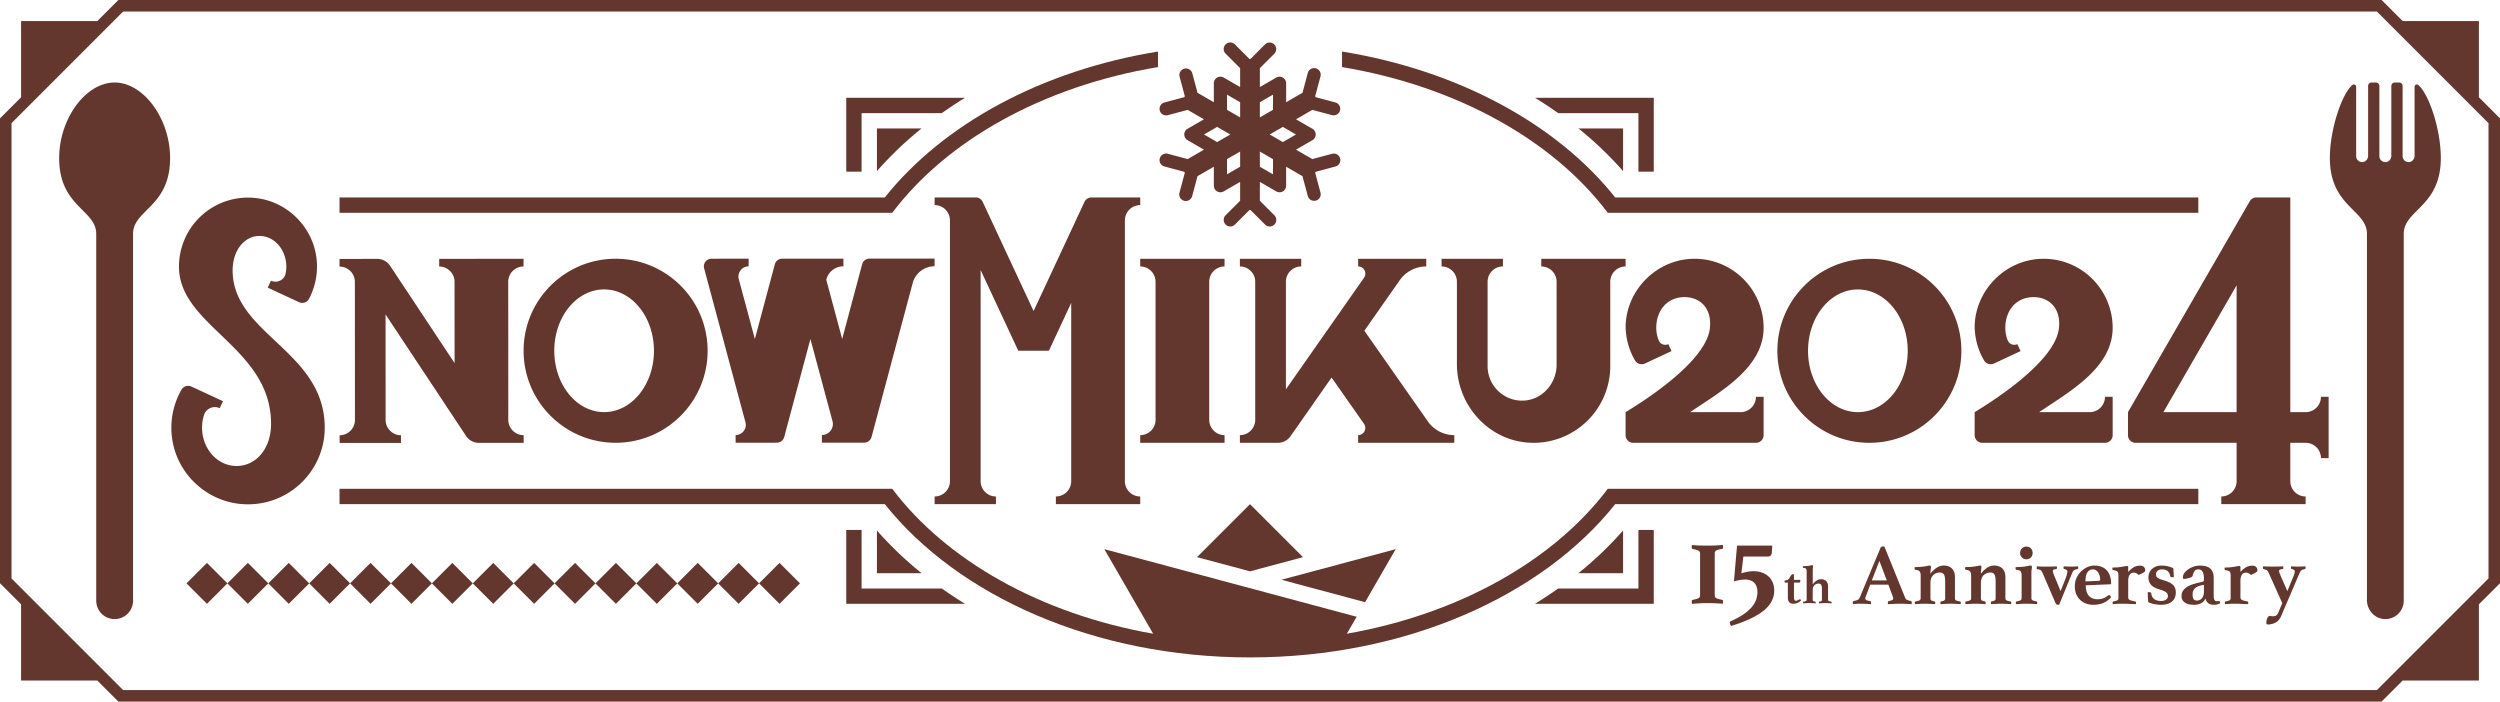
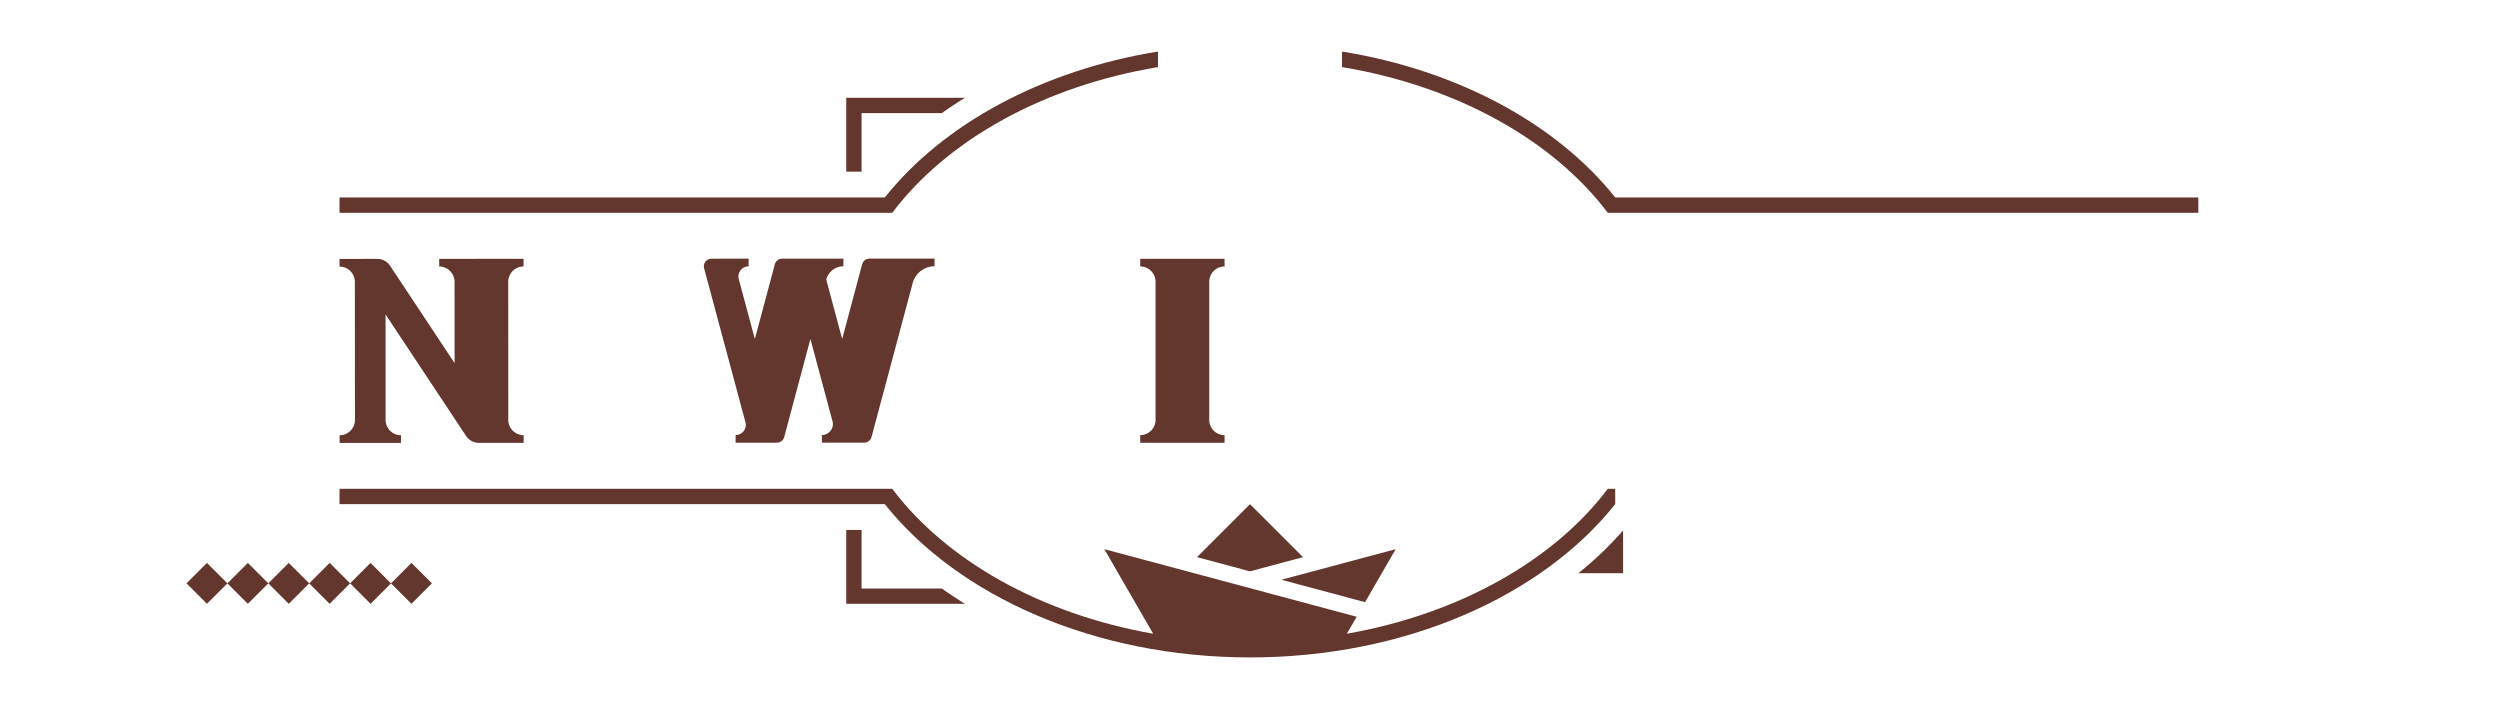
<svg xmlns="http://www.w3.org/2000/svg" width="303.022" height="85.04" fill="#64372e">
  <path d="M63.459 32.299v-.929l-10.224.005.001.929c1.026 0 1.859.832 1.859 1.858l.006 9.85-7.82-11.8a1.86 1.86 0 00-1.55-.832l-4.578.003v.929a1.858 1.858 0 011.86 1.858l.009 16.729a1.857 1.857 0 01-1.858 1.859l.001.93 7.435-.004v-.93c-1.027 0-1.86-.83-1.86-1.857l-.007-12.782 9.762 14.731c.345.521.927.832 1.551.832l5.424-.002v-.93a1.858 1.858 0 01-1.86-1.857l-.009-16.729a1.86 1.86 0 011.858-1.861m84.968-.002v-.929h-10.223v.929h.001c1.026 0 1.858.832 1.858 1.858v16.731a1.858 1.858 0 01-1.858 1.858h-.001v.929h10.223v-.929a1.858 1.858 0 01-1.858-1.858V34.155c0-1.026.832-1.858 1.858-1.858m-43.031-.95a.928.928 0 00-.897.689l-2.42 9.05-1.928-7.181.01-.039a2.143 2.143 0 012.068-1.588l-.001-.929-7.416.004a.928.928 0 00-.897.689l-2.42 9.05-1.947-7.252a1.235 1.235 0 011.192-1.556l-.001-.929-4.496.002a.93.93 0 00-.897 1.171l5.008 18.648a1.236 1.236 0 01-1.193 1.556l.001.929 4.994-.002a.93.93 0 00.898-.689l3.176-11.881 2.675 9.962a1.33 1.33 0 01-1.284 1.676v.931l5.119-.004a.93.93 0 00.898-.689l4.987-18.653a2.747 2.747 0 012.653-2.038l-.001-.929-7.881.002z" />
-   <path d="M74.612 31.363c-6.16.004-11.151 4.999-11.147 11.158.003 6.16 4.999 11.15 11.159 11.148 6.159-.004 11.15-5 11.146-11.16-.003-6.158-4.999-11.149-11.158-11.146m-1.384 18.589c-3.336.002-6.043-3.326-6.045-7.433-.002-4.105 2.701-7.437 6.037-7.438 3.336-.002 6.043 3.325 6.045 7.432.002 4.107-2.701 7.437-6.037 7.439m153.356-18.585c-6.159 0-11.152 4.993-11.152 11.153 0 6.159 4.993 11.153 11.152 11.153 6.16 0 11.152-4.994 11.152-11.153.001-6.16-4.991-11.153-11.152-11.153m-1.392 18.588c-3.337 0-6.041-3.328-6.041-7.435 0-4.107 2.704-7.435 6.041-7.435 3.336 0 6.04 3.328 6.04 7.435 0 4.107-2.704 7.435-6.04 7.435m-52.131 1.113l-7.688-10.979 4.284-6.118a3.929 3.929 0 013.218-1.675v-.929h-8.257v.929a.87.87 0 01.714 1.37l-9.47 13.525V34.155c0-1.027.832-1.859 1.858-1.859v-.929h-7.436v.929c1.027 0 1.859.832 1.859 1.859v16.729a1.859 1.859 0 01-1.859 1.859v.93h4.609c.607 0 1.175-.297 1.523-.793l4.984-7.119 3.93 5.611a.872.872 0 01-.714 1.371v.93h11.66v-.93a3.92 3.92 0 01-3.215-1.675m23.979-19.701h-10.223v.929c1.025 0 1.857.833 1.857 1.859v10.048c0 2.29-1.764 4.287-4.053 4.355a4.181 4.181 0 01-4.311-4.18V34.155c0-1.026.832-1.859 1.858-1.859v-.929h-7.436v.929c1.026 0 1.858.833 1.858 1.859v9.961c0 5.005 3.846 9.312 8.846 9.546a9.293 9.293 0 009.742-9.283V34.155a1.86 1.86 0 011.859-1.859v-.929zm84.28 16.729a1.858 1.858 0 01-1.858 1.859h-1.858V23.933h-4.111a.929.929 0 00-.804.464L257.93 49.955v2.789c0 .514.416.93.931.93h12.235v4.646a1.858 1.858 0 01-1.858 1.857v.931h10.224v-.931a1.857 1.857 0 01-1.858-1.857v-4.646h1.858c1.026 0 1.858.832 1.858 1.857h.93v-7.436h-.93zm-10.224 1.859h-8.873l8.873-15.368v15.368zm-17.812 0h-6.119c3.539-2.416 8.908-5.309 8.908-10.223a8.365 8.365 0 00-8.69-8.359c-4.341.165-7.911 3.773-8.036 8.115a8.3 8.3 0 001.138 4.201.935.935 0 001.2.371l3.227-1.506-.393-.841a.862.862 0 01-1.163-.455 4.062 4.062 0 01-.294-1.526c0-2.054 1.273-3.718 3.432-3.718 1.797 0 3.313 1.255 3.073 3.718-.405 4.166-8.423 9.133-10.223 10.223v2.789c0 .512.416.93.929.93h14.871a.93.93 0 00.93-.93v-4.648h-.93a1.86 1.86 0 01-1.86 1.859m-42.307 0h-6.119c3.539-2.416 8.907-5.309 8.907-10.223a8.365 8.365 0 00-8.69-8.359c-4.34.165-7.91 3.773-8.035 8.115a8.29 8.29 0 001.138 4.201.935.935 0 001.2.371l3.227-1.506-.393-.841a.861.861 0 01-1.163-.455 4.062 4.062 0 01-.294-1.526c0-2.054 1.273-3.718 3.432-3.718 1.797 0 3.313 1.255 3.073 3.718-.405 4.166-8.423 9.133-10.224 10.223v2.789c0 .512.416.93.93.93h14.871a.93.93 0 00.929-.93v-4.648h-.929a1.86 1.86 0 01-1.86 1.859M28.198 32.782c-.001-2.474 1.454-4.183 3.251-4.184 1.796-.001 3.253 1.663 3.255 3.716 0 .303-.033.596-.095.877-.17.774-1.045 1.165-1.764.831l-.392.843 3.782 1.761a.933.933 0 001.217-.402 8.351 8.351 0 00.92-4.828c-.413-3.85-3.528-6.974-7.377-7.393a8.367 8.367 0 00-9.303 8.318c.004 7.233 11.158 9.753 11.163 19.048.002 3.073-1.87 5.111-4.18 5.113-2.309.001-4.183-2.079-4.184-4.645a5.007 5.007 0 01.238-1.541 1.383 1.383 0 011.903-.82l.393-.844-3.823-1.779a.933.933 0 00-1.203.379 9.266 9.266 0 00-1.097 6.166c.666 4.05 4.043 7.229 8.123 7.673 5.602.608 10.339-3.764 10.336-9.241-.006-9.295-11.159-11.312-11.163-19.048m110.007-7.921v-.929h-5.914a.93.93 0 00-.842.536l-6.169 13.23-6.169-13.23a.93.93 0 00-.843-.536h-4.984v.929c1.027 0 1.859.832 1.859 1.859v31.599a1.858 1.858 0 01-1.859 1.858v.931h7.435v-.931a1.858 1.858 0 01-1.859-1.858v-25.59l4.561 9.781 3.718-.002 2.701-5.792V58.32a1.858 1.858 0 01-1.858 1.858v.931h10.223v-.931a1.858 1.858 0 01-1.859-1.858v-31.6a1.857 1.857 0 011.859-1.859m-124.31-14.86c-3.696 0-7.09 4.886-6.692 9.996.4 5.122 4.461 5.559 4.461 8.351v44.46a2.231 2.231 0 004.462 0v-44.46c0-2.792 4.061-3.229 4.461-8.351.398-5.11-2.996-9.996-6.692-9.996m278.772.517v8.365c0 .392-.294.744-.687.764a.724.724 0 01-.763-.724v-8.504a.419.419 0 00-.419-.418h-.529a.418.418 0 00-.418.418v8.464c0 .392-.294.744-.686.764a.725.725 0 01-.764-.724v-8.504a.418.418 0 00-.418-.418h-.529a.418.418 0 00-.418.418v8.464c0 .392-.295.744-.687.764a.724.724 0 01-.763-.724v-8.406c0-.237-.279-.37-.458-.215-1.421 1.229-2.97 6.171-2.695 9.695.4 5.122 4.461 5.559 4.461 8.351v44.386c0 1.229.962 2.281 2.189 2.305a2.23 2.23 0 002.272-2.23v-44.46c0-2.792 4.062-3.229 4.461-8.351.274-3.523-1.273-8.463-2.693-9.694-.177-.156-.456-.023-.456.214m-131.198 8.12l-2.411.646c-.019-.011-.032-.025-.052-.036l-1.92-1.109 1.992-1.149a.8.8 0 000-1.38l-1.99-1.15 1.918-1.108c.02-.011.033-.026.052-.037l2.411.646a.797.797 0 00.412-1.539l-2.411-.646c-.009-.019-.015-.038-.025-.057-.011-.018-.024-.033-.036-.051l.646-2.41a.795.795 0 00-.563-.975.799.799 0 00-.976.563l-.646 2.41c-.019.01-.039.015-.058.026l-1.92 1.108v-2.299a.798.798 0 00-1.195-.69l-1.991 1.15V8.334c0-.022-.005-.041-.006-.062l1.763-1.765a.797.797 0 00-1.127-1.127l-1.764 1.765c-.021-.001-.041-.006-.062-.006-.021 0-.041.005-.062.006l-1.765-1.765a.796.796 0 10-1.126 1.127l1.764 1.765c-.001.021-.006.04-.006.062v2.217l-1.992-1.15a.795.795 0 00-1.195.69v2.299l-1.919-1.108c-.019-.011-.039-.016-.057-.026l-.646-2.41a.798.798 0 00-1.539.412l.646 2.41c-.012.018-.026.033-.037.051-.01.018-.016.038-.025.057l-2.411.646a.796.796 0 00.412 1.539l2.411-.646c.018.011.032.026.051.037l1.919 1.108-1.991 1.15a.797.797 0 000 1.38l1.991 1.15-1.919 1.108c-.019.011-.033.025-.051.036l-2.41-.646a.797.797 0 00-.413 1.54l2.411.645c.009.019.015.039.025.057.011.019.024.036.036.054l-.645 2.407a.797.797 0 101.539.413l.645-2.408c.019-.01.039-.017.058-.028l1.919-1.109v2.3a.797.797 0 001.195.69l1.992-1.15v2.217c0 .021.005.041.006.062l-1.764 1.765a.796.796 0 101.126 1.126l1.765-1.764c.021.001.041.006.062.006.021 0 .041-.005.062-.006l1.764 1.764a.794.794 0 001.127 0 .794.794 0 000-1.126l-1.763-1.765c.001-.021.006-.041.006-.062v-2.217l1.991 1.15a.801.801 0 00.797 0 .8.8 0 00.397-.69v-2.3l1.92 1.109c.019.011.039.018.058.028l.646 2.408a.799.799 0 00.976.563.795.795 0 00.563-.976l-.646-2.407c.012-.018.025-.035.036-.054.011-.018.017-.038.026-.057l2.41-.645a.797.797 0 00-.411-1.54m-4.383-2.338l-1.592.92-1.594-.92 1.594-.92 1.592.92zm-2.787-4.83v1.84l-1.593.92v-1.84l1.593-.92zm-5.576 0l1.593.92v1.84l-1.593-.92v-1.84zm-2.788 4.83l1.593-.92 1.593.92-1.593.92-1.593-.92zm2.788 4.829v-1.84l1.593-.919v1.839l-1.593.92zm5.576 0l-1.593-.92v-1.84l1.593.92v1.84zm-48.008 43.172v5.172h5.412a43.803 43.803 0 01-5.412-5.172" />
  <path d="M104.432 71.332V64.23h-1.859v8.959h14.4a52.192 52.192 0 01-2.813-1.857h-9.728zm92.301-7.031v5.172h-5.412a43.732 43.732 0 005.412-5.172" />
-   <path d="M198.592 71.332V64.23h1.859v8.959h-14.4a52.192 52.192 0 002.813-1.857h9.728zm-1.859-50.592v-5.172h-5.412a43.659 43.659 0 015.412 5.172" />
-   <path d="M198.592 13.709v7.101h1.859v-8.959h-14.4a51.612 51.612 0 012.813 1.858h9.728zm-92.301 7.031v-5.172h5.412a43.589 43.589 0 00-5.412 5.172" />
  <path d="M104.432 13.709v7.101h-1.859v-8.959h14.4a51.612 51.612 0 00-2.813 1.858h-9.728z" />
-   <path d="M107.247 23.932H41.153v1.859h66.997c6.625-8.788 18.296-15.341 32.208-17.66V6.247c-14.133 2.289-26.061 8.83-33.111 17.685m88.531 0c-7.051-8.856-18.98-15.397-33.114-17.685v1.884c13.913 2.319 25.585 8.872 32.211 17.66h71.582v-1.859h-70.679zm-.903 35.318c-6.533 8.663-17.97 15.159-31.624 17.563l1.188-2.057-30.585-8.195 5.918 10.252c-13.653-2.404-25.089-8.899-31.621-17.563H41.153v1.858h66.093c8.841 11.104 25.352 18.577 44.266 18.577 18.913 0 35.426-7.473 44.266-18.577h70.679V59.25h-71.582z" />
+   <path d="M107.247 23.932H41.153v1.859h66.997c6.625-8.788 18.296-15.341 32.208-17.66V6.247c-14.133 2.289-26.061 8.83-33.111 17.685m88.531 0c-7.051-8.856-18.98-15.397-33.114-17.685v1.884c13.913 2.319 25.585 8.872 32.211 17.66h71.582v-1.859h-70.679zm-.903 35.318c-6.533 8.663-17.97 15.159-31.624 17.563l1.188-2.057-30.585-8.195 5.918 10.252c-13.653-2.404-25.089-8.899-31.621-17.563H41.153v1.858h66.093c8.841 11.104 25.352 18.577 44.266 18.577 18.913 0 35.426-7.473 44.266-18.577V59.25h-71.582z" />
  <path d="M165.458 72.989l3.712-6.428-13.852 3.711zm-7.524-5.458l-6.423-6.423-6.424 6.423 6.424 1.721z" />
-   <path d="M303.022 14.35l-2.557-2.556V2.556h-9.237L288.672 0H14.35l-2.556 2.556H2.556v9.238L0 14.35v56.341l2.556 2.556v9.237h9.238l2.556 2.556h274.322l2.556-2.556h9.237v-9.237l2.557-2.556V14.35zm-1.395 55.763l-13.533 13.533H14.928L1.395 70.113V14.927L14.928 1.395h273.167l13.533 13.532v55.186z" />
-   <path d="M205.083 66.056c.251.031.528.052.829.062.302.008.649.015 1.041.015s.735-.009 1.033-.022c.297-.016.575-.039.837-.068.01.051.018.101.023.15.004.051.008.096.008.137 0 .08-.019.133-.053.158a.386.386 0 01-.113.053c-.354.05-.581.115-.688.195a.395.395 0 00-.158.332v5.098c0 .152.063.262.188.332.126.07.345.136.657.195.039.01.076.028.113.053.034.025.053.074.053.145 0 .09-.012.186-.031.286a25.369 25.369 0 00-1.885-.076c-.393 0-.734.011-1.026.031-.291.021-.563.04-.813.06a.358.358 0 01-.037-.143 1.441 1.441 0 01-.008-.158c0-.111.055-.176.166-.197.32-.06.543-.125.662-.195a.355.355 0 00.182-.332v-5.098c0-.141-.065-.248-.196-.324s-.347-.139-.647-.188a.238.238 0 01-.121-.054c-.03-.024-.045-.076-.045-.157v-.136a.39.39 0 01.029-.154m9.683.86c-.01.361-.176.543-.498.543h-2.956l-.242 2.035a4.25 4.25 0 01.726-.188c.26-.046.521-.068.782-.068.353 0 .679.053.981.158.302.105.563.26.783.461.222.2.396.446.521.738s.188.623.188.995c0 .935-.435 1.75-1.303 2.442-.871.695-2.181 1.308-3.931 1.842a.744.744 0 01-.104-.204.665.665 0 01-.045-.203c0-.071.045-.131.135-.183.684-.301 1.234-.604 1.652-.912.416-.307.741-.609.973-.912.23-.301.387-.596.467-.883.081-.285.121-.56.121-.821 0-.483-.129-.854-.385-1.116-.256-.261-.627-.393-1.108-.393-.201 0-.41.019-.626.054-.217.036-.46.093-.73.173l.377-4.343h4.268l-.046.785zm3.294 5.758a.239.239 0 01.11-.041c.045 0 .091.047.139.139-.184.166-.344.275-.48.328a1.24 1.24 0 01-.438.078c-.087 0-.171-.01-.252-.032s-.154-.062-.221-.118a.611.611 0 01-.156-.232c-.04-.1-.059-.225-.059-.377v-1.804h-.395v-.165a.2.2 0 01.014-.065c.008-.026.034-.039.078-.039.118 0 .227-.035.328-.103s.182-.169.242-.304a.914.914 0 01.16-.243c.06-.062.117-.092.175-.092h.138v.682h.768c0 .14-.01.229-.029.269s-.057.06-.109.06h-.629v1.62c0 .13.004.234.014.311a.493.493 0 00.043.174.14.14 0 00.078.076c.032.01.071.016.114.016a.509.509 0 00.17-.036c.066-.026.132-.059.197-.102m2.013.458a9.088 9.088 0 00-.354-.022 8.001 8.001 0 00-1.162.022.616.616 0 01-.013-.124c0-.031.008-.051.023-.063a.11.11 0 01.049-.022.871.871 0 00.289-.082.163.163 0 00.078-.147v-3.437a.544.544 0 00-.066-.298c-.043-.068-.146-.109-.309-.122-.057-.009-.084-.044-.084-.104v-.05c0-.021.004-.038.012-.055a33.776 33.776 0 01.277-.011c.055-.002.112-.006.17-.01a3.264 3.264 0 00.471-.066 1.1 1.1 0 01.202-.033c.072 0 .105.033.105.099 0 .049-.006.11-.02.188-.012.076-.02.184-.02.324v1.699c.141-.185.295-.332.467-.443a.953.953 0 01.53-.168c.267 0 .476.074.629.224.153.147.23.371.23.668V72.7c0 .062.024.107.075.138s.147.06.291.086a.137.137 0 01.049.022c.017.012.023.031.023.063 0 .039-.004.08-.013.124a9.751 9.751 0 00-.767-.033 7.96 7.96 0 00-.394.011 16.02 16.02 0 00-.354.022.113.113 0 01-.014-.06v-.064c0-.048.024-.076.072-.085a.556.556 0 00.232-.079c.039-.031.057-.079.057-.145v-1.285c0-.258-.032-.436-.096-.534s-.164-.147-.305-.147a.706.706 0 00-.505.199c-.14.135-.21.331-.21.594v1.174c0 .065.018.113.053.145s.113.057.235.079c.048.009.073.037.073.085v.064a.072.072 0 01-.006.058m8.816-2.263h-2.203l-.545 1.459a.349.349 0 00-.043.117.736.736 0 00-.01.094c0 .076.037.14.11.188.073.05.222.09.446.126.098.014.146.08.146.199a.939.939 0 01-.021.179c-.188-.015-.387-.026-.598-.038-.21-.01-.416-.015-.619-.015a7.48 7.48 0 00-.955.053.21.21 0 01-.02-.095v-.084c0-.133.044-.203.136-.21.216-.042.372-.087.468-.138a.51.51 0 00.225-.25l2.527-6.043c.058-.121.142-.179.254-.179.033 0 .068.001.104.005l.116.016 2.528 6.232a.421.421 0 00.242.235c.118.053.248.089.387.11.105.021.158.092.158.211 0 .055-.008.119-.021.188-.223-.015-.443-.026-.661-.038a13.234 13.234 0 00-1.395.006c-.146.008-.291.012-.436.017a6.135 6.135 0 00-.361.016.198.198 0 01-.021-.095v-.084a.24.24 0 01.037-.143.16.16 0 01.078-.057c.183-.036.316-.074.404-.121.088-.045.131-.113.131-.205a.533.533 0 00-.03-.156l-.558-1.5zm-.199-.523l-.892-2.359-.913 2.359h1.805zm8.268 2.192c0 .099.042.175.126.226.084.054.238.097.462.131a.293.293 0 01.078.037c.024.018.037.051.037.1a.921.921 0 01-.021.199 34.213 34.213 0 00-.547-.036 11.534 11.534 0 00-.682-.017c-.225 0-.434.006-.629.017-.196.011-.385.022-.567.036a.62.62 0 01-.021-.199c0-.077.037-.122.115-.137.183-.034.305-.076.367-.125.063-.049.096-.127.096-.231v-2.056c0-.413-.053-.698-.153-.855-.101-.158-.265-.236-.488-.236a1.13 1.13 0 00-.807.32c-.224.213-.337.529-.337.949v1.878c0 .104.033.183.095.231.063.049.185.091.367.125.077.015.116.06.116.137a.647.647 0 01-.021.199 28.066 28.066 0 00-.566-.036 11.905 11.905 0 00-1.317 0 26.31 26.31 0 00-.541.036.849.849 0 01-.022-.199c0-.049.012-.082.037-.1a.27.27 0 01.079-.037c.224-.041.377-.086.461-.137.084-.047.126-.125.126-.229v-2.771c0-.209-.037-.371-.115-.482-.078-.112-.237-.178-.482-.199-.092-.021-.137-.077-.137-.168v-.079c0-.031.008-.063.021-.09.041 0 .104-.001.184-.005l.256-.011c.092-.004.183-.008.273-.016l.252-.021c.176-.021.344-.049.504-.084.162-.034.27-.053.325-.053.112 0 .168.053.168.158 0 .076-.011.178-.03.305a3.212 3.212 0 00-.033.524c.225-.294.473-.532.746-.714.272-.182.556-.273.85-.273.426 0 .762.119 1.007.357s.367.596.367 1.07v2.561zm6.117 0a.25.25 0 00.127.226c.084.054.238.097.461.131a.28.28 0 01.078.037c.025.018.037.051.037.1 0 .042-.002.079-.004.109a.907.907 0 01-.017.09c-.183-.014-.364-.025-.546-.036s-.409-.017-.682-.017c-.225 0-.434.006-.629.017-.197.011-.386.022-.567.036a.592.592 0 01-.021-.199c0-.077.037-.122.115-.137.182-.034.305-.076.367-.125s.095-.127.095-.231v-2.056c0-.413-.052-.698-.153-.855-.101-.158-.264-.236-.487-.236-.314 0-.584.107-.808.32s-.336.529-.336.949v1.878c0 .104.032.183.094.231.063.049.186.091.367.125.077.015.116.06.116.137a.616.616 0 01-.021.199c-.182-.014-.371-.025-.567-.036s-.405-.017-.629-.017c-.272 0-.502.006-.687.017-.187.011-.367.022-.541.036a.554.554 0 01-.017-.09 1.112 1.112 0 01-.005-.109c0-.049.012-.082.037-.1a.27.27 0 01.079-.037c.224-.041.377-.086.461-.137.084-.047.126-.125.126-.229v-2.771c0-.209-.038-.371-.115-.482-.078-.112-.238-.178-.482-.199-.092-.021-.137-.077-.137-.168v-.079c0-.031.008-.063.021-.09.041 0 .103-.001.184-.005l.256-.011c.092-.004.182-.008.273-.016l.252-.021c.175-.021.343-.049.504-.084.161-.034.27-.053.325-.053.112 0 .168.053.168.158 0 .076-.011.178-.031.305a3.232 3.232 0 00-.032.524c.225-.294.473-.532.745-.714.273-.182.556-.273.851-.273.426 0 .762.119 1.007.357s.366.596.366 1.07v2.561zm2.55.641c-.272 0-.508.005-.703.015-.197.012-.385.023-.566.038a1.023 1.023 0 01-.021-.2c0-.049.012-.082.037-.099a.21.21 0 01.078-.038c.225-.041.378-.087.461-.137a.247.247 0 00.127-.229v-2.771c0-.209-.035-.37-.105-.482-.069-.111-.234-.179-.492-.199-.092-.014-.137-.07-.137-.168v-.079c0-.033.006-.062.021-.09.042 0 .103-.002.185-.005l.256-.011a11.794 11.794 0 00.524-.037c.175-.02.343-.048.505-.084.16-.034.269-.053.325-.053.111 0 .167.053.167.158 0 .076-.01.179-.031.304a3.402 3.402 0 00-.031.526v2.989c0 .104.045.181.136.229.091.05.241.096.452.137.076.016.115.061.115.137v.105a.228.228 0 01-.021.095c-.175-.015-.364-.026-.566-.038a18.461 18.461 0 00-.716-.013m-.766-6.159c0-.225.071-.407.215-.551a.736.736 0 01.541-.215c.224 0 .405.072.545.215.14.144.21.326.21.551s-.07.408-.21.551a.72.72 0 01-.545.215.729.729 0 01-.541-.215.743.743 0 01-.215-.551m4.899 4.626c.168-.412.307-.756.415-1.027.108-.273.192-.498.252-.672s.101-.313.125-.416c.024-.101.037-.187.037-.256 0-.14-.112-.238-.336-.293a.28.28 0 01-.104-.049c-.021-.017-.031-.053-.031-.109a.37.37 0 01.011-.078l.021-.1a12.238 12.238 0 001.721 0 .405.405 0 01.026.114l.005.084c0 .077-.046.126-.137.147a3.746 3.746 0 00-.236.058.452.452 0 00-.156.084.538.538 0 00-.121.147 1.845 1.845 0 00-.115.246l-1.543 3.756a.293.293 0 01-.109.021h-.111c-.049 0-.096-.026-.142-.084a1.735 1.735 0 01-.183-.356l-1.438-3.336a4.093 4.093 0 00-.127-.252.49.49 0 00-.115-.146.42.42 0 00-.146-.079 1.663 1.663 0 00-.22-.047c-.091-.007-.138-.063-.138-.168 0-.05.012-.112.032-.188.175.014.347.022.515.025a31.8 31.8 0 001.322 0c.188-.003.377-.012.565-.025a.737.737 0 01.032.178c0 .09-.047.144-.137.158-.168.021-.271.051-.31.088a.197.197 0 00-.058.143c0 .033.014.105.043.214.026.108.101.299.22.572l.671 1.646zm5.706.567c.063-.049.119-.072.168-.072.034 0 .075.014.12.047a.51.51 0 01.141.184 2.526 2.526 0 01-.938.708c-.353.149-.771.225-1.255.225-.272 0-.539-.043-.801-.13a2.026 2.026 0 01-1.218-1.107c-.13-.281-.194-.615-.194-1.008 0-.384.074-.732.226-1.043.149-.312.341-.576.571-.793.231-.216.484-.383.756-.498.273-.115.535-.174.787-.174.679 0 1.191.196 1.537.588.347.393.52.928.52 1.606 0 .048-.025.073-.074.073l-3 .125c0 .545.122.965.366 1.254.244.291.608.436 1.099.436.215 0 .428-.035.637-.105a1.61 1.61 0 00.552-.316m-1.79-3.2a.757.757 0 00-.652.353c-.162.234-.244.603-.244 1.106l1.627-.073c.104-.008.156-.053.156-.137 0-.133-.018-.273-.053-.42a1.417 1.417 0 00-.161-.404 1.02 1.02 0 00-.276-.304.656.656 0 00-.397-.121m5.731-.45c.203 0 .355.052.457.158a.542.542 0 01.152.397.3.3 0 01-.026.126c-.019.035-.058.072-.116.115s-.143.089-.247.142c-.104.052-.241.117-.409.194a.99.99 0 00-.309-.227.762.762 0 00-.277-.057.772.772 0 00-.248.041.485.485 0 00-.215.163.967.967 0 00-.152.319 1.878 1.878 0 00-.058.515v1.952c0 .14.056.242.169.31.111.065.331.127.66.183.077.015.116.06.116.137a.616.616 0 01-.021.199 9.429 9.429 0 00-.337-.016 39.095 39.095 0 01-.419-.015 22.64 22.64 0 00-.819-.023c-.267 0-.493.006-.683.016-.188.012-.366.023-.534.037a.592.592 0 01-.021-.199c0-.077.038-.122.115-.137.224-.041.377-.086.461-.137a.246.246 0 00.127-.23v-2.821c0-.161-.03-.29-.09-.39-.06-.096-.226-.164-.498-.198-.099-.015-.147-.067-.147-.158v-.084c0-.034.007-.062.021-.083.043 0 .103-.002.179-.006l.253-.01c.09-.004.182-.01.273-.016a9.533 9.533 0 00.717-.111c.164-.03.275-.047.33-.047.099 0 .147.053.147.158v.566c.245-.266.479-.46.703-.582.224-.121.472-.181.746-.181m3.818 1.394c-.098-.006-.154-.045-.168-.115-.048-.286-.16-.496-.335-.629s-.396-.2-.661-.2c-.238 0-.42.06-.546.179s-.188.26-.188.42c0 .077.011.146.031.21a.414.414 0 00.131.179c.066.056.16.109.278.162.119.053.28.109.483.174.236.07.447.145.629.225.182.081.336.177.462.289.125.111.221.247.288.402.066.158.1.346.1.563 0 .203-.033.395-.1.577-.067.183-.174.341-.32.478s-.332.242-.556.319-.493.116-.808.116c-.225 0-.481-.025-.771-.073a2.629 2.629 0 01-.792-.263 17.564 17.564 0 01-.054-1.196h.138c.076 0 .144.013.198.037a.146.146 0 01.096.12c.027.294.143.52.346.677.202.158.482.235.84.235.244 0 .443-.055.598-.168a.515.515 0 00.23-.439.55.55 0 00-.205-.431c-.136-.118-.393-.234-.771-.347-.511-.146-.869-.34-1.075-.582a1.282 1.282 0 01-.311-.865c0-.44.149-.795.447-1.059.297-.267.684-.4 1.159-.4.272 0 .536.033.792.101.256.065.459.138.614.216l.021.225.021.304a12.93 12.93 0 01.023.571l-.264-.012zm5.719 2.897c.104 0 .156.088.156.262a1.019 1.019 0 01-.341.143 1.86 1.86 0 01-.415.047c-.313 0-.555-.078-.723-.231s-.266-.332-.294-.535c-.14.28-.327.478-.562.593a1.846 1.846 0 01-.824.174c-.146 0-.309-.013-.487-.037s-.343-.074-.493-.152c-.15-.077-.277-.186-.383-.325s-.157-.325-.157-.556c0-.26.066-.479.199-.661s.299-.334.498-.457c.2-.122.418-.22.655-.293.238-.074.463-.136.673-.185l.282-.067.231-.058c.077-.021.126-.051.147-.09.021-.037.031-.138.031-.299 0-.357-.053-.631-.158-.822-.104-.193-.283-.289-.534-.289-.203 0-.349.063-.437.188-.087.126-.169.325-.246.599-.021.076-.082.135-.184.172a4.5 4.5 0 01-.383.121 3.02 3.02 0 01-.258.053 1.49 1.49 0 01-.235.021c-.042 0-.07-.016-.084-.047a.502.502 0 01-.021-.185c0-.174.064-.346.193-.514s.292-.316.488-.445c.195-.129.41-.232.645-.31.235-.077.461-.116.678-.116.259 0 .492.023.703.069.209.045.39.125.539.24.151.114.269.269.353.461.084.19.126.438.126.737v1.84c0 .244.005.423.015.533.011.113.03.197.058.252a.312.312 0 00.295.188.79.79 0 00.141-.011.652.652 0 01.113-.008m-1.805-1.963l-.231.043a2.292 2.292 0 00-.451.121c-.14.051-.261.121-.362.209a.929.929 0 00-.24.326c-.061.129-.09.284-.09.467 0 .272.043.463.131.572.088.107.215.161.383.161a.757.757 0 00.63-.294c.153-.195.231-.468.231-.818v-.787zm5.872-2.328c.202 0 .354.052.456.158a.542.542 0 01.152.397.301.301 0 01-.025.126c-.019.035-.057.072-.116.115s-.142.089-.247.142c-.104.052-.241.117-.409.194a.98.98 0 00-.309-.227.768.768 0 00-.278-.057.77.77 0 00-.247.041.49.49 0 00-.215.163.929.929 0 00-.151.319 1.874 1.874 0 00-.059.515v1.952c0 .14.057.242.169.31.11.065.331.127.66.183.077.015.116.06.116.137a.647.647 0 01-.021.199 9.359 9.359 0 00-.336-.016l-.419-.015a22.128 22.128 0 00-.82-.023c-.266 0-.492.006-.682.016-.189.012-.367.023-.535.037a.62.62 0 01-.021-.199c0-.077.039-.122.117-.137.223-.041.377-.086.461-.137.084-.048.125-.125.125-.23v-2.821a.758.758 0 00-.088-.39c-.061-.096-.227-.164-.498-.198-.1-.015-.148-.067-.148-.158v-.084c0-.034.007-.062.021-.083.041 0 .102-.002.178-.006l.253-.01c.09-.004.182-.01.272-.016a9.762 9.762 0 00.719-.111c.164-.03.273-.047.33-.047.098 0 .146.053.146.158v.566c.245-.266.479-.46.703-.582.225-.121.473-.181.746-.181m4.239 3.083c.168-.412.31-.756.425-1.027.115-.273.208-.498.278-.672.069-.174.121-.313.151-.416a.842.842 0 00.047-.256c0-.14-.111-.238-.334-.293a.285.285 0 01-.105-.049c-.021-.017-.031-.053-.031-.109 0-.021.004-.047.01-.078.008-.032.015-.065.021-.1a12.257 12.257 0 001.721 0 .405.405 0 01.026.114l.005.084c0 .077-.046.126-.137.147a3.746 3.746 0 00-.236.058.417.417 0 00-.152.084.629.629 0 00-.114.147 2.945 2.945 0 00-.126.246l-2.204 5.151c-.16.37-.386.634-.677.787s-.603.231-.938.231c-.063 0-.108-.019-.137-.053a.186.186 0 01-.041-.115c0-.238.041-.443.125-.615.084-.17.182-.256.294-.256.063 0 .119.006.168.021s.119.021.21.021c.183 0 .319-.037.414-.109a.873.873 0 00.247-.352l.472-1.133-1.604-3.578a2.755 2.755 0 00-.127-.246.424.424 0 00-.261-.221c-.056-.018-.13-.037-.221-.058s-.136-.081-.136-.179c0-.041.011-.102.032-.178.166.014.345.022.533.025a33.589 33.589 0 001.343 0c.182-.003.363-.012.545-.025a.725.725 0 01.031.178c0 .09-.045.144-.136.158-.168.021-.274.051-.319.088a.182.182 0 00-.068.143c0 .033.017.107.052.22s.112.302.231.566l.723 1.649zm-185.241-.939l2.478-2.48 2.48 2.479-2.48 2.48zm-4.958.001l2.479-2.48 2.479 2.478-2.48 2.48zm-4.957-.001l2.479-2.48 2.479 2.479-2.48 2.48zm-4.958.005l2.48-2.48 2.478 2.478-2.48 2.48zm-4.956-.004l2.478-2.48 2.48 2.478-2.48 2.48zm-4.958 0l2.48-2.48 2.478 2.478-2.479 2.48zm-4.957 0l2.479-2.48 2.478 2.479-2.478 2.479zm-4.957 0l2.479-2.48 2.479 2.478-2.48 2.48zm-4.958 0l2.48-2.48 2.478 2.479-2.479 2.48z" />
  <path d="M47.392 70.708l2.478-2.48 2.479 2.479-2.479 2.48zm-4.957 0l2.478-2.48 2.479 2.479-2.479 2.48zm-4.958.001l2.479-2.48 2.478 2.478-2.478 2.48zm-4.957 0l2.478-2.48 2.479 2.479-2.48 2.479zm-4.958 0l2.479-2.48 2.479 2.478-2.48 2.48zm-4.957 0l2.48-2.48 2.478 2.478-2.479 2.48z" />
</svg>